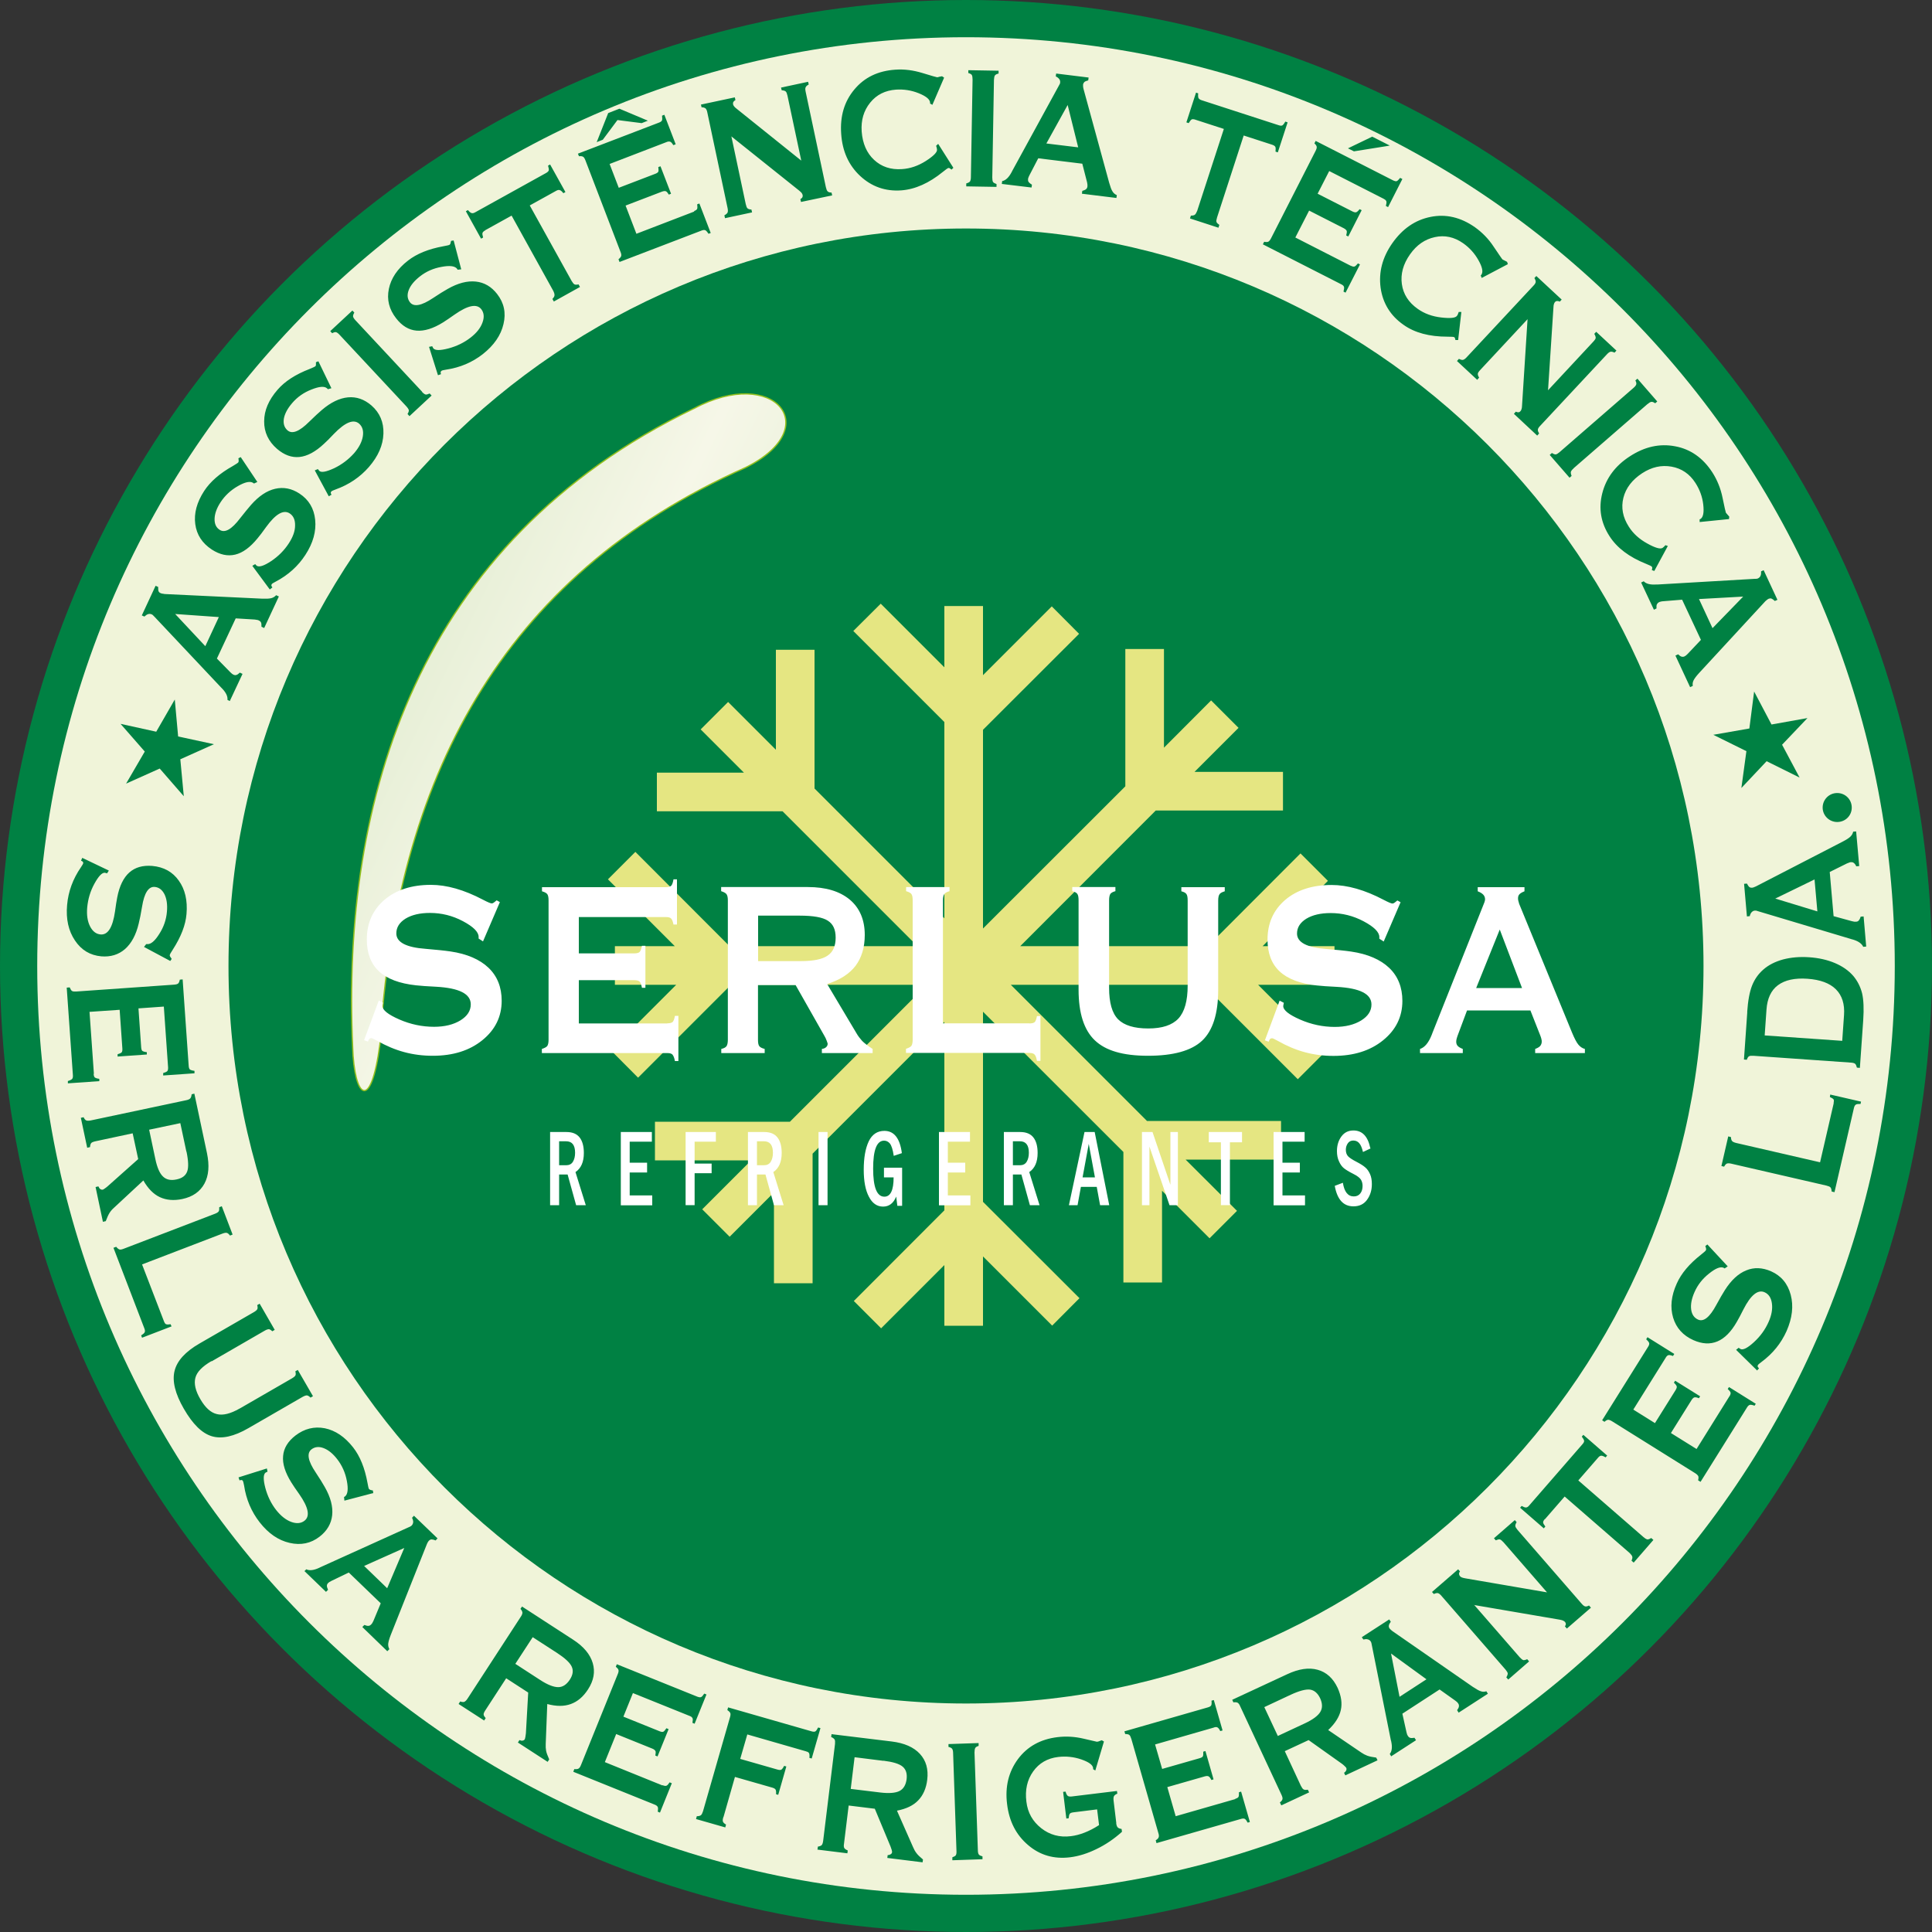
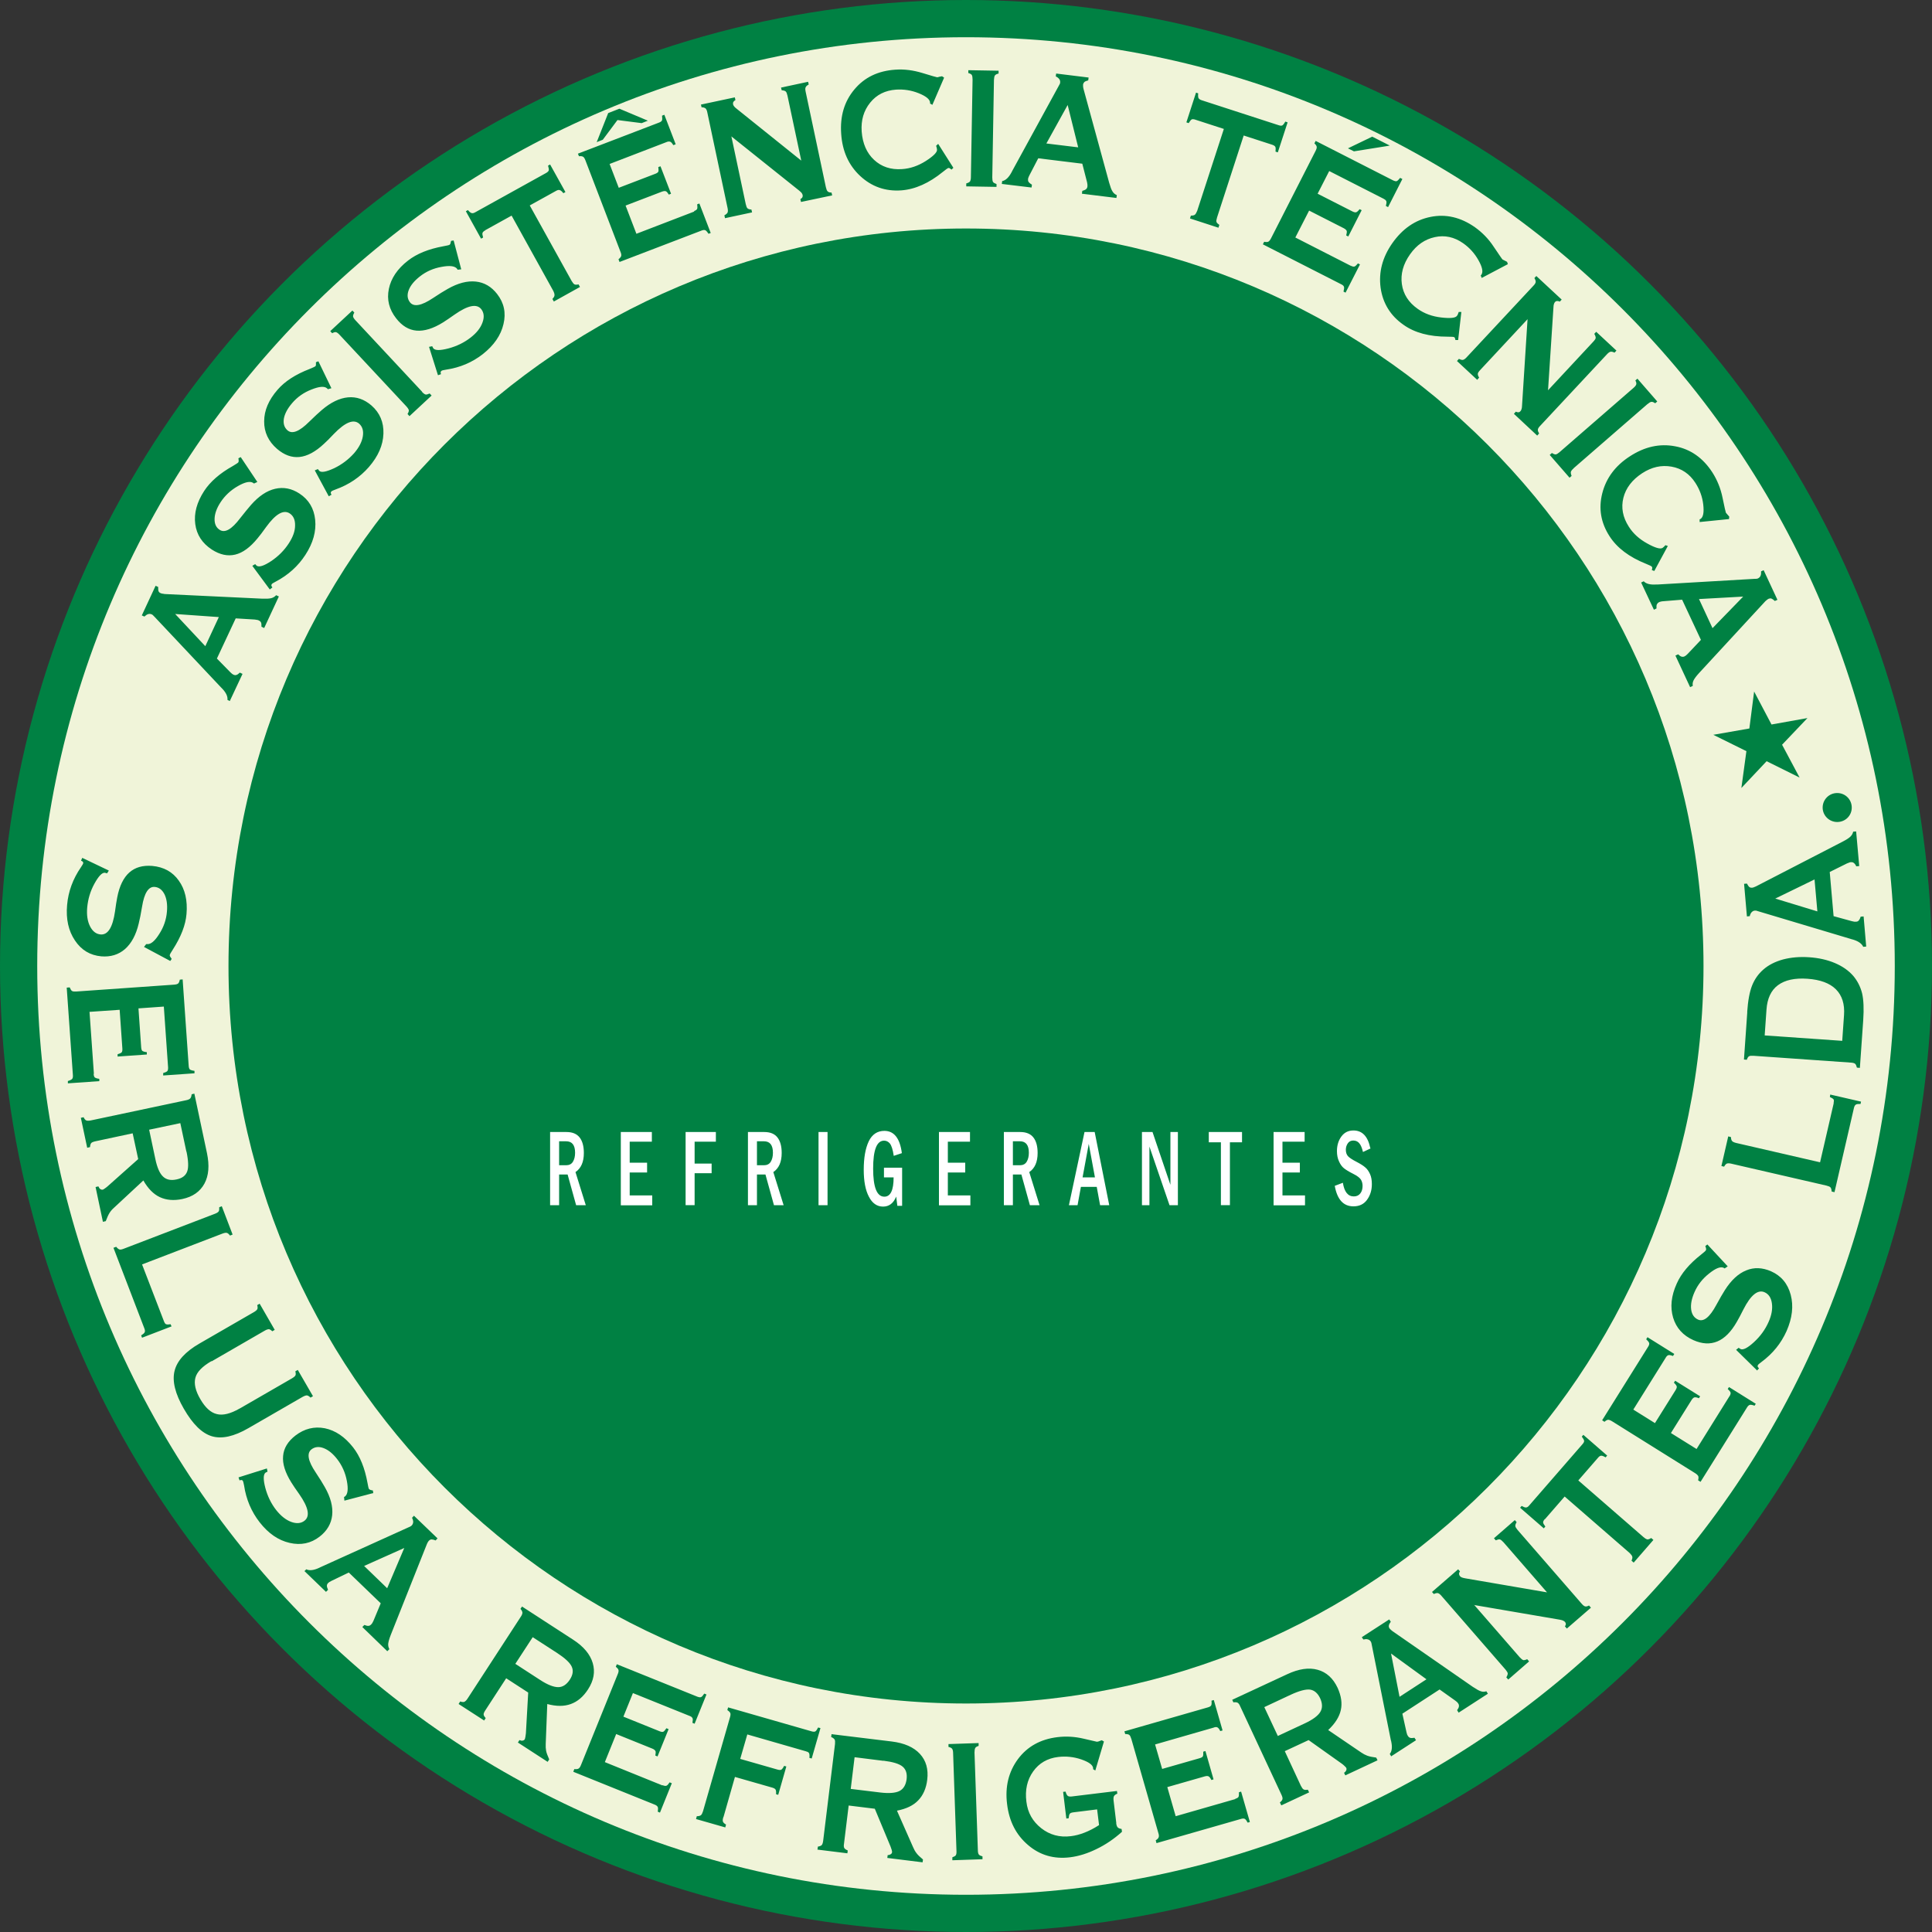
<svg xmlns="http://www.w3.org/2000/svg" id="Layer_1" data-name="Layer 1" viewBox="0 0 150 150">
  <rect x="0" y="0" width="150" height="150" fill="#333333" stroke="none" />
  <defs>
    <style>
      .cls-1 {
        fill: #f0f4d9;
      }

      .cls-1, .cls-2, .cls-3, .cls-4, .cls-5 {
        fill-rule: evenodd;
      }

      .cls-1, .cls-3, .cls-6, .cls-4, .cls-5 {
        stroke-width: 0px;
      }

      .cls-2 {
        fill: url(#GradientFill_1);
        stroke: #93c01f;
        stroke-miterlimit: 22.93;
        stroke-width: .1px;
      }

      .cls-3 {
        fill: #fff;
      }

      .cls-6, .cls-4 {
        fill: #008143;
      }

      .cls-5 {
        fill: #e5e682;
      }
    </style>
    <linearGradient id="GradientFill_1" data-name="GradientFill 1" x1="68.18" y1="69.63" x2="19.91" y2="46.08" gradientUnits="userSpaceOnUse">
      <stop offset="0" stop-color="#d7e7c4" />
      <stop offset=".51" stop-color="#f6f7e8" />
      <stop offset=".99" stop-color="#d7e7c4" />
      <stop offset="1" stop-color="#fff" />
    </linearGradient>
  </defs>
  <circle class="cls-6" cx="75" cy="75" r="75" />
  <path class="cls-1" d="m75,2.89c39.82,0,72.11,32.29,72.11,72.11s-32.29,72.11-72.11,72.11S2.89,114.82,2.89,75,35.18,2.89,75,2.89h0Zm0,14.85c-31.62,0-57.26,25.64-57.26,57.26s25.64,57.26,57.26,57.26,57.26-25.64,57.26-57.26-25.64-57.26-57.26-57.26Z" />
-   <path class="cls-2" d="m53.89,31.71c6.2-3.34,10.25,1.49,4,4.59-19.11,8.49-27.18,24.34-28.39,44.76-.71,5.38-2,4.16-2.12.24-.88-19.21,4.94-39.17,26.5-49.59Z" />
-   <polygon class="cls-5" points="87.22 99.57 90.22 99.57 90.22 92.45 93.91 96.14 96.04 94.01 92.05 90.03 99.46 90.03 99.46 87.03 89.05 87.03 78.48 76.46 93.43 76.46 100.76 83.79 102.88 81.67 97.68 76.46 103.61 76.46 103.61 73.46 98.03 73.46 103.1 68.39 100.97 66.26 93.78 73.46 79.21 73.46 89.73 62.93 99.61 62.93 99.61 59.93 92.74 59.93 96.16 56.51 94.03 54.38 90.37 58.05 90.37 50.39 87.37 50.39 87.37 61.05 76.32 72.09 76.32 56.66 83.78 49.21 81.66 47.08 76.32 52.42 76.32 47.05 73.32 47.05 73.32 51.81 68.38 46.87 66.25 48.99 73.32 56.06 73.32 71.3 63.24 61.22 63.24 50.45 60.24 50.45 60.24 58.21 56.53 54.5 54.4 56.63 57.76 59.99 51 59.99 51 62.99 60.76 62.99 71.23 73.46 56.64 73.46 49.33 66.14 47.2 68.27 52.39 73.46 47.74 73.46 47.74 76.46 52.5 76.46 47.42 81.54 49.54 83.67 56.75 76.46 71.96 76.46 61.33 87.09 50.85 87.09 50.85 90.09 58.32 90.09 54.52 93.89 56.65 96.02 60.09 92.58 60.09 99.63 63.09 99.63 63.09 89.57 73.32 79.34 73.32 93.97 66.29 101.01 68.41 103.13 73.32 98.22 73.32 102.93 76.32 102.93 76.32 97.55 81.69 102.92 83.81 100.79 76.32 93.31 76.32 78.55 87.22 89.44 87.22 99.57" />
-   <path class="cls-3" d="m28.27,80.75l1.14-3.07.33.17s-.01.04-.02.07c-.01.07-.02.14-.03.18,0,.32.44.67,1.31,1.05.87.38,1.77.57,2.7.57.83,0,1.51-.17,2.05-.5.53-.33.8-.74.8-1.24,0-.82-.9-1.27-2.69-1.37-.67-.03-1.18-.07-1.56-.11-1.29-.14-2.25-.5-2.88-1.09-.63-.59-.94-1.41-.94-2.47,0-1.27.46-2.29,1.36-3.07.91-.78,2.12-1.17,3.61-1.17,1.23,0,2.58.38,4.06,1.16.36.19.59.28.66.28.05,0,.1-.01.15-.05.05-.03.13-.1.24-.19l.25.14-1.31,3.05-.34-.22s0-.04,0-.05c0-.01,0-.04,0-.08,0-.38-.41-.79-1.22-1.22-.81-.43-1.66-.64-2.56-.64-.78,0-1.41.15-1.89.44-.48.3-.72.68-.72,1.15,0,.69.77,1.09,2.3,1.2.8.07,1.43.13,1.9.2,1.29.19,2.28.62,2.96,1.27.68.65,1.02,1.51,1.02,2.56,0,1.23-.5,2.25-1.5,3.06-1,.81-2.28,1.21-3.85,1.21s-2.93-.38-4.29-1.15c-.26-.14-.42-.22-.47-.22-.07,0-.13.02-.16.06-.04.03-.07.11-.11.21l-.32-.12h0Zm23.54-1.3c.21,0,.35-.04.42-.11.07-.08.13-.23.17-.47h.27v3.51h-.27c-.04-.24-.11-.4-.18-.49-.07-.09-.21-.13-.41-.13h-9.74v-.32c.21-.07.35-.14.42-.23.06-.09.1-.25.1-.47v-10.82c0-.24-.03-.4-.1-.5-.07-.09-.2-.16-.41-.22v-.32h9.62c.21,0,.34-.04.42-.12.07-.08.13-.25.17-.49h.27v3.51h-.27c-.05-.24-.11-.4-.19-.47-.08-.08-.21-.11-.4-.11h-6.76v2.82h4.3c.21,0,.35-.04.42-.11.07-.07.13-.23.18-.48h.27v3.26h-.27c-.04-.23-.1-.39-.17-.47-.08-.08-.22-.12-.43-.12h-4.3v3.36h6.88Zm4.19,2.31v-.32c.21-.05.34-.12.41-.22.06-.09.1-.26.1-.49v-10.82c0-.22-.03-.38-.1-.48-.06-.09-.2-.17-.42-.24v-.32h6.73c1.4,0,2.48.33,3.26.98.77.65,1.16,1.57,1.16,2.74,0,.96-.24,1.76-.71,2.39-.48.63-1.21,1.1-2.21,1.42l2.27,3.81c.13.23.29.43.45.61.17.17.44.38.81.62v.32h-3.94v-.32c.15-.02.26-.07.33-.14.08-.07.12-.16.12-.27,0-.02-.03-.1-.08-.24-.05-.14-.11-.26-.17-.36l-2.24-3.95h-2.92v4.25c0,.24.03.4.1.49.06.09.2.16.42.22v.32h-3.37Zm6.09-10.67h-3.23v3.53h3.31c.98,0,1.68-.14,2.09-.43.42-.28.62-.75.62-1.39s-.2-1.06-.61-1.32c-.4-.26-1.13-.39-2.18-.39h0Zm17.83,8.37c.21,0,.35-.04.42-.11.07-.07.12-.22.17-.46h.27s0,3.48,0,3.48h-.27c-.04-.24-.1-.4-.18-.49-.08-.09-.21-.13-.41-.13h-9.58v-.32c.21-.07.35-.14.42-.23.06-.09.1-.25.1-.47v-10.82c0-.24-.03-.4-.1-.5-.07-.09-.2-.16-.41-.22v-.32h3.37v.32c-.2.06-.34.13-.4.22-.07.09-.11.26-.11.5v9.54h6.72Zm6.19-2.77c0,1.16.23,1.97.7,2.45.47.47,1.25.71,2.34.71s1.86-.26,2.34-.77c.48-.52.72-1.37.72-2.56v-6.6c0-.25-.03-.42-.1-.51-.06-.09-.19-.16-.39-.21v-.32h3.37v.32c-.2.06-.34.13-.4.22-.07.09-.11.26-.11.5v6.93c0,1.85-.42,3.17-1.25,3.95-.83.78-2.24,1.17-4.2,1.17s-3.29-.4-4.13-1.2c-.84-.8-1.26-2.11-1.26-3.93v-6.93c0-.25-.03-.42-.1-.51-.06-.09-.19-.16-.39-.21v-.32h3.35v.32c-.19.05-.32.12-.39.21-.06.09-.1.26-.1.51v6.77h0Zm12.1,4.07l1.14-3.07.33.17s-.01.04-.02.07c-.01.07-.02.14-.03.18,0,.32.44.67,1.31,1.05.87.38,1.77.57,2.69.57.83,0,1.51-.17,2.05-.5.53-.33.8-.74.8-1.24,0-.82-.89-1.27-2.69-1.37-.67-.03-1.18-.07-1.56-.11-1.29-.14-2.25-.5-2.88-1.09-.63-.59-.94-1.41-.94-2.47,0-1.27.46-2.29,1.36-3.07.91-.78,2.12-1.17,3.61-1.17,1.23,0,2.58.38,4.06,1.16.36.19.59.28.66.28.05,0,.1-.01.15-.05.05-.03.13-.1.24-.19l.25.14-1.31,3.05-.34-.22s0-.04,0-.05c0-.01,0-.04,0-.08,0-.38-.41-.79-1.22-1.22-.81-.43-1.66-.64-2.56-.64-.78,0-1.41.15-1.89.44-.48.3-.72.68-.72,1.15,0,.69.77,1.09,2.3,1.2.8.07,1.43.13,1.9.2,1.29.19,2.28.62,2.96,1.27.68.65,1.02,1.51,1.02,2.56,0,1.23-.5,2.25-1.5,3.06-1,.81-2.28,1.21-3.85,1.21s-2.93-.38-4.29-1.15c-.26-.14-.42-.22-.47-.22-.07,0-.13.02-.16.06-.04.03-.07.11-.11.21l-.32-.12h0Zm12.04,1v-.32c.37-.12.67-.49.91-1.1.02-.06.04-.11.06-.16l3.98-10c.05-.11.07-.19.08-.23.01-.04.02-.09.02-.13,0-.14-.05-.27-.15-.37-.1-.1-.24-.18-.42-.25v-.32h3.63v.32c-.2.08-.33.16-.4.24-.07.08-.1.18-.1.3,0,.05,0,.12.02.19.02.07.04.16.07.25l4.11,10.01c.18.43.34.74.48.91s.31.29.51.34v.32h-3.86v-.32c.19-.07.32-.15.39-.23.07-.09.12-.2.12-.33,0-.06,0-.12-.02-.18-.01-.07-.04-.16-.08-.27l-.78-1.98h-4.92l-.74,1.98c-.04.11-.06.2-.08.27-.01.06-.02.12-.02.18,0,.13.04.25.12.33.07.08.21.16.39.23v.32h-3.33Zm6.19-9.59l-1.83,4.54h3.56l-1.73-4.54Z" />
  <path class="cls-3" d="m42.71,87.89h1.27c.46,0,.8.14,1.02.42.22.28.33.68.33,1.21,0,.7-.22,1.19-.65,1.48l.8,2.57h-.75l-.66-2.38h-.66v2.38h-.7v-5.68h0Zm.7.72v1.86h.54c.24,0,.42-.09.53-.27.11-.18.17-.41.17-.7,0-.59-.23-.89-.69-.89h-.54Zm4.78-.72h2.42v.75h-1.72v1.63h1.35v.76h-1.35v1.78h1.75v.77h-2.44v-5.68h0Zm5.05,0h2.34v.75h-1.65v1.7h1.32v.75h-1.32v2.48h-.7v-5.68h0Zm4.83,0h1.27c.46,0,.8.14,1.02.42.22.28.33.68.33,1.21,0,.7-.22,1.19-.65,1.48l.8,2.57h-.75l-.66-2.38h-.66v2.38h-.7v-5.68h0Zm.7.72v1.86h.54c.24,0,.42-.09.53-.27.11-.18.17-.41.17-.7,0-.59-.23-.89-.69-.89h-.54Zm4.78-.72h.7v5.68h-.7v-5.68h0Zm5.08,2.77h1.41v2.96h-.37l-.09-.72c-.21.52-.55.78-1.02.78s-.84-.26-1.1-.77c-.27-.51-.4-1.21-.4-2.09,0-.93.13-1.66.39-2.21.26-.54.67-.81,1.21-.81.76,0,1.21.58,1.36,1.73l-.63.21c-.07-.49-.18-.81-.3-.96-.13-.15-.28-.22-.45-.22-.57,0-.85.72-.85,2.17s.29,2.18.87,2.18c.48,0,.72-.5.72-1.5h-.75v-.75h0Zm4.26-2.77h2.42v.75h-1.72v1.63h1.35v.76h-1.35v1.78h1.75v.77h-2.44v-5.68h0Zm5.05,0h1.27c.46,0,.8.14,1.02.42.22.28.33.68.33,1.21,0,.7-.22,1.19-.65,1.48l.8,2.57h-.75l-.66-2.38h-.66v2.38h-.7v-5.68h0Zm.7.72v1.86h.54c.24,0,.42-.09.53-.27.11-.18.17-.41.17-.7,0-.59-.23-.89-.69-.89h-.54Zm5.56-.72h.79l1.13,5.68h-.71l-.26-1.42h-1.23l-.26,1.42h-.67l1.21-5.68h0Zm.81,3.52l-.48-2.6-.48,2.6h.96Zm3.65-3.52h.82l1.39,4.1v-4.1h.58v5.68h-.65l-1.56-4.55v4.55h-.58v-5.68h0Zm5.2,0h2.57v.8h-.94v4.88h-.7v-4.88h-.94v-.8h0Zm5.01,0h2.42v.75h-1.72v1.63h1.35v.76h-1.35v1.78h1.75v.77h-2.44v-5.68h0Zm7.55,1.27l-.6.28c-.07-.3-.16-.53-.28-.67-.11-.14-.27-.22-.47-.22-.18,0-.33.07-.43.22-.1.15-.15.31-.15.5,0,.21.06.38.17.5.11.12.34.27.67.44.29.15.51.29.66.42.16.13.28.31.38.53.1.22.14.48.14.78,0,.48-.13.88-.38,1.22-.25.34-.6.5-1.05.5-.78,0-1.26-.53-1.45-1.59l.63-.24c.11.7.39,1.06.85,1.06.22,0,.39-.08.51-.24.12-.16.17-.35.17-.58,0-.17-.04-.33-.12-.47-.08-.14-.28-.3-.6-.46-.34-.17-.58-.32-.73-.44-.15-.12-.28-.3-.38-.53-.11-.23-.16-.5-.16-.8,0-.45.12-.83.35-1.14.23-.31.54-.46.93-.46.69,0,1.12.46,1.31,1.37Z" />
  <path class="cls-4" d="m6.38,66.6l2.07.99-.14.22s-.03-.01-.05-.02c-.05-.01-.09-.02-.12-.03-.22-.02-.49.27-.81.85-.32.58-.5,1.2-.56,1.85-.05.58.02,1.06.22,1.46.2.39.47.6.82.63.57.05.94-.55,1.12-1.79.06-.46.12-.82.17-1.08.17-.89.49-1.54.94-1.94.45-.4,1.04-.57,1.78-.51.89.08,1.58.46,2.06,1.14.49.68.69,1.55.6,2.59-.07.86-.43,1.78-1.06,2.76-.16.24-.24.39-.24.44,0,.03,0,.07.03.11.02.04.06.1.12.18l-.11.16-2.04-1.09.17-.22s.03,0,.04,0c0,0,.03,0,.05,0,.27.02.58-.24.92-.78.35-.54.55-1.12.6-1.74.05-.55-.02-1-.19-1.35-.18-.35-.43-.54-.76-.57-.48-.04-.81.47-.98,1.53-.09.55-.18.99-.26,1.31-.21.89-.57,1.55-1.07,1.99-.5.43-1.11.62-1.84.56-.86-.08-1.54-.48-2.04-1.23-.5-.74-.71-1.66-.61-2.76.09-1.04.45-2.02,1.07-2.92.12-.17.17-.28.18-.31,0-.05,0-.09-.03-.12-.02-.03-.07-.06-.14-.09l.1-.22h0Zm.89,16.77c.01.15.04.25.1.29.06.04.17.08.34.1v.18s-2.44.17-2.44.17v-.18c.15-.04.26-.1.32-.15.06-.06.08-.16.07-.3l-.48-6.8.23-.02c.06.14.12.24.18.28.07.04.18.05.34.04l7.56-.53c.17-.01.28-.04.34-.09.06-.05.1-.15.13-.3l.22-.02.47,6.72c.01.15.05.24.1.28.06.04.18.08.35.1v.19s-2.43.17-2.43.17v-.19c.15-.04.25-.09.31-.14.05-.05.07-.14.07-.24v-.06s-.33-4.72-.33-4.72l-1.97.14.21,3.01c.01.15.04.25.09.29.05.04.17.08.35.1v.18s-2.27.16-2.27.16v-.18c.15-.04.25-.09.31-.14.05-.06.07-.16.06-.3l-.21-3.01-2.34.16.34,4.81h0Zm-1,3.42l.22-.05c.06.13.13.22.21.25.07.03.19.03.35,0l7.41-1.57c.15-.03.26-.08.31-.14.06-.06.09-.16.11-.32l.21-.05.98,4.62c.2.96.14,1.74-.2,2.37-.34.62-.91,1.02-1.71,1.19-.66.14-1.24.09-1.74-.14-.5-.23-.93-.67-1.29-1.3l-2.27,2.11c-.14.12-.26.26-.35.4-.09.14-.19.36-.3.65l-.22.05-.57-2.7.22-.05c.04.1.09.17.15.21.06.04.13.06.2.04.01,0,.07-.03.15-.09.08-.06.16-.11.22-.17l2.37-2.11-.43-2-2.9.62c-.17.04-.27.08-.32.14-.05.06-.08.16-.09.31l-.22.05-.49-2.31h0Zm8.2,2.62l-.47-2.21-2.42.51.48,2.27c.14.67.34,1.13.6,1.37.25.24.6.32,1.05.22.43-.09.7-.29.82-.61.12-.31.1-.83-.05-1.55h0Zm-1.75,13.15l-1.69-4.39,6.23-2.39c.16-.06.27-.08.35-.06.08.02.16.09.25.21l.2-.08-.84-2.2-.2.08c.01.15,0,.26-.04.32-.05.07-.14.13-.3.19l-7.07,2.71c-.15.06-.26.08-.33.06-.07-.02-.16-.09-.26-.21l-.21.08,2.4,6.26c.05.13.06.23.02.3-.03.07-.13.15-.27.24l.07.18,2.29-.88-.08-.17c-.17.03-.28.03-.35,0-.06-.02-.12-.11-.17-.25h0Zm3.69,3.12c-.7.41-1.12.83-1.24,1.29-.12.45,0,1.01.39,1.67.38.65.8,1.04,1.28,1.15.47.12,1.06-.03,1.76-.43l.06-.03,4-2.31c.15-.09.24-.16.28-.24.03-.07.03-.17-.01-.31l.19-.11,1.18,2.04-.19.11c-.1-.1-.2-.16-.27-.17-.08-.01-.19.03-.34.11l-4.21,2.43c-1.12.65-2.07.86-2.84.63-.77-.23-1.49-.94-2.18-2.14-.67-1.16-.91-2.14-.72-2.92.19-.79.83-1.5,1.94-2.14l4.21-2.43c.15-.09.24-.16.28-.24.03-.07.03-.17-.01-.31l.19-.11,1.17,2.03-.19.11c-.1-.1-.19-.15-.26-.16-.08,0-.19.03-.34.12l-4.1,2.37h0Zm2.11,9.03l.08.23c.07-.03.12-.04.16-.03.04,0,.07.03.1.07.02.03.05.15.09.35.16,1.08.57,2.04,1.21,2.86.68.87,1.45,1.4,2.33,1.6.87.2,1.65.04,2.33-.49.58-.45.9-1.01.97-1.66.07-.66-.12-1.39-.57-2.18-.16-.29-.4-.67-.71-1.14-.6-.89-.71-1.49-.33-1.79.26-.2.57-.24.94-.1.37.14.72.42,1.06.86.38.49.63,1.05.75,1.69.12.63.07,1.03-.14,1.2-.02.02-.04.03-.05.03,0,0-.02.01-.03.02l.03.28,2.24-.59-.03-.2c-.1-.02-.17-.03-.21-.05-.04-.02-.07-.04-.09-.06-.03-.04-.07-.2-.12-.49-.21-1.15-.58-2.06-1.11-2.74-.65-.83-1.38-1.32-2.2-1.49-.82-.16-1.59.03-2.29.57-.58.45-.9.98-.95,1.58-.06.6.16,1.29.64,2.06.14.22.34.53.61.9.72,1.03.86,1.72.41,2.07-.27.21-.62.24-1.03.09-.41-.15-.8-.46-1.16-.91-.4-.51-.68-1.09-.85-1.73-.17-.65-.16-1.04.01-1.18.03-.02.07-.04.11-.06.02-.01.04-.02.05-.02l-.05-.25-2.19.69h0Zm5.1,7.29l.16-.16c.24.12.58.08.99-.11.04-.02.07-.04.1-.05l6.87-3.11c.08-.03.13-.06.16-.08.03-.02.05-.03.07-.06.07-.07.1-.16.11-.26,0-.1-.03-.21-.09-.33l.15-.16,1.83,1.76-.15.16c-.14-.06-.25-.08-.32-.08-.07,0-.14.04-.2.1-.03.03-.05.06-.08.11-.03.04-.05.1-.08.16l-2.8,7.04c-.12.3-.18.53-.2.69-.01.16.02.29.09.42l-.16.16-1.94-1.88.16-.16c.13.05.23.08.31.07.08,0,.15-.04.22-.11.03-.03.05-.06.08-.1.02-.04.05-.1.09-.17l.57-1.37-2.48-2.39-1.33.64c-.07.04-.13.07-.17.09-.04.03-.07.05-.1.08-.07.07-.1.14-.1.22,0,.08.03.18.09.31l-.16.16-1.68-1.62h0Zm7.78-1.82l-3.13,1.4,1.79,1.73,1.33-3.13h0Zm4.21,12.11l.12-.19c.14.05.25.06.32.03.07-.03.16-.11.25-.25l4.13-6.35c.09-.13.13-.24.13-.32,0-.08-.05-.18-.15-.3l.12-.18,3.96,2.57c.82.53,1.33,1.14,1.53,1.82.2.68.08,1.36-.37,2.05-.37.57-.81.94-1.33,1.13-.52.19-1.13.19-1.83,0l-.12,3.1c-.01.19,0,.36.03.53.03.17.12.39.24.67l-.12.19-2.31-1.5.12-.19c.1.04.18.06.25.04.07-.01.13-.05.17-.11,0-.01.02-.07.04-.17.02-.1.03-.19.04-.28l.18-3.17-1.71-1.11-1.62,2.49c-.09.14-.14.25-.13.32,0,.08.06.17.16.28l-.12.19-1.98-1.28h0Zm7.65-3.95l-1.9-1.23-1.35,2.07,1.94,1.26c.57.37,1.04.55,1.39.55.35,0,.65-.2.9-.58.24-.37.29-.7.15-1.01-.14-.31-.52-.66-1.13-1.06h0Zm8.17,10.28l-4.47-1.81.88-2.18,2.8,1.13c.13.05.21.12.25.19.03.07.02.19-.01.35l.17.07.86-2.12-.17-.07c-.1.15-.18.24-.24.27-.06.03-.16.02-.3-.04l-2.8-1.13.74-1.83,4.39,1.77.05.02c.1.04.16.1.19.17.03.07.02.19-.01.35l.17.07.92-2.27-.17-.07c-.1.15-.18.24-.24.27-.07.03-.17.02-.3-.03l-6.25-2.52-.08.2c.12.09.19.17.21.25.02.08,0,.19-.07.35l-2.84,7.02c-.06.15-.12.24-.19.28-.06.04-.17.06-.33.04l-.08.21,6.32,2.55c.13.05.21.12.24.19.03.07.02.2,0,.36l.17.07.92-2.28-.17-.07c-.09.14-.17.23-.24.26-.07.03-.17.02-.31-.04h0Zm4.73,2.46c-.05.16-.06.28-.03.35.02.07.1.15.24.23l-.06.22-2.27-.65.06-.22c.15,0,.26-.03.32-.08.06-.05.11-.15.16-.3l2.09-7.28c.05-.16.06-.28.03-.35-.03-.07-.11-.15-.23-.23l.06-.21,6.48,1.86c.14.04.24.04.3,0,.06-.04.13-.14.21-.3l.18.05-.68,2.36-.18-.05c.02-.16.01-.28-.02-.35-.03-.07-.1-.12-.2-.14l-.05-.02-4.55-1.31-.55,1.9,2.9.83c.14.04.25.04.3,0,.06-.04.13-.13.21-.29l.17.05-.63,2.2-.17-.05c.02-.16,0-.28-.03-.35-.04-.07-.12-.12-.26-.16l-2.9-.83-.89,3.12h0Zm7.29,2.52l2.34.29.03-.22c-.14-.06-.23-.12-.27-.19-.04-.07-.05-.18-.02-.35l.36-2.95,2.03.25,1.22,2.93c.03.08.06.17.09.26.02.1.04.16.03.17,0,.07-.04.13-.1.17-.06.04-.14.07-.24.07l-.03.22,2.74.34.03-.22c-.24-.2-.41-.36-.51-.5-.1-.13-.19-.29-.26-.46l-1.25-2.83c.72-.14,1.27-.4,1.65-.8.38-.39.62-.93.7-1.6.1-.82-.09-1.49-.57-2.01-.48-.52-1.21-.84-2.18-.96l-4.68-.57-.03.22c.14.06.23.13.27.2.04.07.04.18.03.34l-.92,7.52c-.02.16-.06.27-.11.33-.06.06-.16.1-.3.12l-.03.22h0Zm5.14-6.9c.73.09,1.23.24,1.49.46.26.22.36.54.31.97-.06.45-.24.76-.55.92-.31.16-.81.2-1.49.12l-2.3-.28.3-2.46,2.24.28h0Zm7.33,6.94c0,.17.03.29.08.35.05.06.14.1.28.14v.22s-2.34.08-2.34.08v-.23c.14-.05.23-.1.27-.16.04-.07.06-.18.05-.34l-.26-7.57c0-.17-.03-.29-.08-.36-.05-.06-.14-.11-.28-.14v-.22s2.34-.08,2.34-.08v.22c-.13.04-.22.09-.26.16-.04.07-.06.19-.06.36l.26,7.57h0Zm10.74-2.1c.02.17.06.28.12.34.06.06.16.1.3.12l.03.22c-.61.55-1.27,1-1.98,1.34-.71.35-1.4.56-2.06.64-1.24.15-2.33-.16-3.25-.95-.93-.79-1.47-1.84-1.63-3.18-.17-1.35.12-2.51.84-3.49.73-.98,1.75-1.55,3.08-1.71.67-.08,1.34-.04,2.02.12.68.16,1.03.24,1.04.24.05,0,.15-.03.29-.09.03,0,.06-.02.08-.03l.17.1-.67,2.25-.17-.1s0-.02,0-.04c0-.01,0-.03,0-.05-.03-.25-.34-.47-.92-.67-.58-.2-1.18-.26-1.79-.19-.84.1-1.49.48-1.95,1.13-.46.65-.64,1.43-.52,2.35.1.85.49,1.53,1.15,2.05s1.43.73,2.3.62c.34-.04.69-.13,1.05-.27.36-.14.74-.33,1.14-.59l-.15-1.22-1.85.23c-.14.02-.23.05-.27.11-.05.06-.07.17-.09.35l-.18.02-.25-2.07.19-.02c.05.17.1.28.17.33.06.05.16.06.29.05l3.53-.43.03.21c-.13.05-.21.11-.26.19-.04.07-.05.2-.03.36l.21,1.74h0Zm9.24-1.88c.14-.04.23-.09.26-.16.03-.07.04-.18.03-.35l.17-.05.68,2.36-.17.05c-.08-.15-.15-.25-.22-.29-.07-.04-.17-.04-.3,0l-6.56,1.88-.06-.22c.13-.08.21-.16.23-.24.03-.08.02-.19-.03-.34l-2.09-7.28c-.05-.16-.1-.27-.16-.32-.06-.05-.17-.07-.32-.07l-.06-.21,6.48-1.86c.14-.04.22-.09.26-.16.03-.07.04-.19.02-.36l.18-.05.68,2.36-.18.05c-.07-.15-.14-.24-.21-.28-.06-.04-.15-.04-.25-.01l-.05.02-4.55,1.31.55,1.9,2.9-.83c.14-.04.23-.09.26-.15.03-.06.04-.18.03-.36l.17-.05.63,2.2-.17.05c-.07-.15-.14-.24-.21-.28-.07-.04-.17-.04-.31,0l-2.9.83.65,2.26,4.63-1.33h0Zm3.6.5l2.14-1-.1-.21c-.15.03-.26.02-.33-.02-.07-.04-.13-.13-.21-.28l-1.25-2.69,1.85-.86,2.59,1.84c.07.05.14.11.21.18.07.07.11.11.12.13.03.07.03.13,0,.2-.03.07-.08.13-.17.19l.1.2,2.5-1.17-.1-.21c-.31-.04-.54-.09-.7-.15-.16-.06-.31-.14-.47-.25l-2.56-1.74c.53-.5.86-1.01.98-1.55.12-.54.03-1.11-.25-1.73-.35-.74-.86-1.21-1.55-1.4-.68-.19-1.47-.07-2.35.34l-4.28,1.99.09.2c.15-.02.26-.01.33.03.07.04.14.13.2.28l3.2,6.86c.07.15.1.26.08.34-.01.08-.08.17-.2.26l.1.21h0Zm.71-8.58c.67-.31,1.17-.44,1.5-.4.33.05.59.27.78.66.19.41.2.77.02,1.07-.18.3-.58.6-1.2.89l-2.1.98-1.05-2.24,2.05-.96h0Zm7.81,4.79l-.12-.19c.17-.21.21-.54.11-.99-.01-.04-.02-.08-.03-.11l-1.48-7.39c-.01-.08-.03-.14-.04-.17-.01-.03-.02-.06-.04-.08-.05-.08-.13-.14-.23-.16-.1-.03-.21-.02-.34.01l-.12-.18,2.13-1.38.12.18c-.09.12-.14.22-.15.3-.01.07,0,.14.05.21.02.03.05.07.09.1.04.03.08.08.14.12l6.23,4.32c.27.18.48.3.63.35.15.05.29.05.43,0l.12.19-2.27,1.47-.12-.19c.08-.11.13-.21.14-.29.01-.08,0-.16-.06-.24-.02-.03-.05-.06-.08-.1-.03-.03-.08-.07-.15-.12l-1.21-.86-2.89,1.88.32,1.44c.02.08.04.14.05.18.02.04.04.08.06.11.05.08.12.13.19.15.08.02.18.01.32-.01l.12.19-1.96,1.27h0Zm-.02-7.99l.66,3.36,2.09-1.36-2.75-2h0Zm6.43-3.77l6.66,1.14c.11.02.19.04.26.07.07.03.12.07.16.11.04.05.06.1.06.16,0,.06-.03.12-.07.18l.15.17,1.87-1.62-.15-.17c-.13.07-.23.09-.3.07-.08-.02-.17-.09-.28-.22l-4.97-5.72c-.1-.12-.16-.22-.17-.29-.01-.08.02-.18.1-.31l-.14-.16-1.62,1.41.14.16c.14-.06.25-.09.32-.07.07.02.16.09.28.22l3.38,3.89-6.35-1.09c-.11-.02-.2-.04-.27-.07-.06-.03-.11-.06-.15-.11-.04-.06-.06-.11-.06-.18,0-.06.03-.12.07-.18l-.14-.16-2.03,1.76.14.16c.13-.06.24-.09.32-.07.08.02.17.09.28.22l4.97,5.72c.1.12.16.22.17.29,0,.08-.03.18-.11.31l.15.17,1.62-1.41-.15-.17c-.13.06-.23.08-.3.07-.07-.02-.16-.09-.28-.22l-3.54-4.07h0Zm5.51-6.67c-.1.11-.14.2-.13.27,0,.07.07.17.17.31l-.12.14-1.84-1.6.12-.14c.15.08.26.13.34.12.08,0,.17-.06.25-.16l4.13-4.75c.1-.11.14-.2.13-.27-.01-.07-.07-.18-.18-.32l.12-.14,1.85,1.61-.12.14c-.15-.09-.26-.13-.34-.13-.08,0-.17.06-.25.16l-1.53,1.76,5.06,4.4c.13.11.23.17.31.18.07,0,.17-.03.29-.11l.17.15-1.53,1.76-.17-.15c.06-.13.08-.24.06-.31-.02-.08-.09-.17-.2-.28l-5.05-4.39-1.53,1.76h0Zm14.33-9.53l-2.55,4.09-1.99-1.24,1.6-2.56c.08-.12.15-.19.23-.21.08-.01.19,0,.34.07l.1-.15-1.94-1.21-.1.15c.13.12.2.22.22.29.02.06-.01.16-.09.29l-1.6,2.56-1.68-1.05,2.51-4.02.03-.05c.06-.09.12-.14.2-.16.08-.01.19.01.34.07l.1-.16-2.08-1.3-.1.16c.13.12.2.21.23.29.02.07,0,.17-.08.29l-3.57,5.71.18.12c.11-.1.2-.15.28-.16.08,0,.19.04.33.13l6.42,4.01c.13.08.21.16.25.23.03.07.03.18-.01.33l.19.12,3.61-5.78c.07-.12.15-.18.23-.2.08-.01.2.01.35.07l.1-.15-2.08-1.3-.1.15c.13.12.2.21.22.28.02.07-.01.17-.09.3h0Zm2.16-2l-1.64-1.61.2-.16s.02.02.04.03c.04.03.08.05.11.07.2.09.55-.09,1.04-.54.49-.45.87-.97,1.13-1.56.24-.53.32-1.01.26-1.45-.06-.43-.25-.72-.57-.86-.52-.23-1.07.21-1.64,1.33-.21.42-.38.74-.51.96-.45.79-.96,1.3-1.52,1.53-.56.23-1.17.2-1.85-.1-.81-.36-1.34-.95-1.58-1.75-.24-.81-.15-1.69.28-2.64.35-.79.98-1.54,1.9-2.26.23-.18.35-.29.37-.34.01-.03.02-.07.01-.11,0-.04-.03-.11-.06-.21l.16-.12,1.58,1.7-.24.16s-.03-.01-.03-.02c0,0-.02-.01-.05-.03-.25-.11-.62.04-1.12.44-.51.4-.89.88-1.14,1.45-.22.5-.31.95-.26,1.34.05.39.23.65.53.79.44.2.91-.18,1.42-1.13.27-.49.49-.88.67-1.16.49-.77,1.04-1.28,1.66-1.53.61-.25,1.25-.22,1.92.07.79.35,1.3.96,1.53,1.83.23.87.12,1.8-.32,2.81-.43.96-1.08,1.76-1.96,2.41-.17.12-.25.2-.27.24-.02.05-.03.09-.01.12.01.03.05.08.1.13l-.17.18h0Zm5.93-20.75c.03-.15.03-.25,0-.3-.04-.06-.14-.12-.29-.19l.03-.19,2.39.55-.04.18c-.17,0-.29,0-.36.05-.07.04-.12.13-.15.26l-1.51,6.54-.22-.05c-.01-.15-.04-.26-.09-.32-.05-.06-.16-.1-.31-.14l-7.38-1.7c-.16-.04-.28-.04-.36-.01-.07.03-.14.11-.21.24l-.21-.05.53-2.3.21.05c0,.14.04.25.09.31.05.06.16.11.32.15l6.51,1.5,1.06-4.59h0Zm-5.35-5.27l6.02.42.14-2c.06-.85-.15-1.52-.63-2-.48-.48-1.22-.75-2.21-.82-.99-.07-1.75.1-2.29.5-.54.4-.83,1.04-.89,1.89l-.14,2h0Zm-1.36-1.8c.06-.9.19-1.59.38-2.07.19-.48.48-.9.87-1.24.41-.36.92-.62,1.54-.79.62-.16,1.29-.22,2.02-.17.74.05,1.41.2,2,.45.59.25,1.06.58,1.42.99.33.39.56.84.69,1.35.12.51.15,1.21.09,2.1l-.26,3.7-.23-.02c-.04-.15-.08-.25-.14-.3-.06-.05-.17-.08-.33-.09l-7.56-.53c-.17-.01-.28,0-.35.04-.07.04-.12.13-.17.27l-.22-.02.26-3.7h0Zm9.24-5.1l-.23.02c-.11-.25-.38-.44-.82-.57-.04,0-.08-.02-.11-.03l-7.22-2.16c-.08-.03-.14-.04-.17-.05-.03,0-.06,0-.09,0-.1,0-.18.05-.25.12-.07.07-.12.18-.15.31l-.22.02-.22-2.53.22-.02c.07.13.13.22.19.27.06.04.13.06.21.05.04,0,.08-.01.13-.03.05-.02.11-.04.17-.07l6.74-3.48c.29-.15.49-.28.6-.39.11-.11.18-.24.21-.38l.23-.02.24,2.69-.23.02c-.06-.13-.12-.21-.19-.26-.06-.05-.14-.07-.24-.06-.04,0-.08.01-.12.03-.04.01-.1.04-.18.07l-1.33.66.3,3.43,1.42.39c.08.02.14.03.19.04.05,0,.09,0,.13,0,.1,0,.17-.04.22-.1.05-.06.1-.15.14-.29l.23-.02.2,2.32h0Zm-7.07-3.73l3.28,1-.22-2.48-3.06,1.49Z" />
  <path class="cls-4" d="m17.86,54.44l-.2-.1c.03-.27-.11-.57-.43-.9-.03-.03-.06-.06-.08-.08l-5.17-5.49c-.06-.06-.1-.1-.12-.12-.03-.02-.05-.04-.08-.05-.09-.04-.18-.05-.28-.02-.1.03-.19.1-.29.19l-.2-.09,1.07-2.3.2.09c0,.15,0,.26.03.33.03.07.08.12.16.15.04.02.08.03.13.04.05,0,.11.02.18.03l7.57.36c.33.01.57,0,.72-.04.15-.04.27-.12.37-.23l.21.1-1.14,2.45-.21-.1c0-.14,0-.25-.03-.32-.03-.07-.09-.13-.18-.17-.03-.02-.07-.03-.12-.04-.04,0-.11-.02-.19-.03l-1.48-.09-1.46,3.12,1.03,1.05c.06.06.11.1.14.13.04.03.07.05.11.07.09.04.17.05.24.02.07-.02.16-.08.26-.18l.21.1-.99,2.11h0Zm-4.26-6.77l2.34,2.5,1.05-2.26-3.39-.24h0Zm7.35-1.91l.2-.15c-.05-.06-.07-.11-.08-.14,0-.04,0-.07.03-.12.02-.03.12-.1.3-.19.97-.51,1.74-1.2,2.31-2.08.6-.92.85-1.83.76-2.72-.09-.89-.5-1.57-1.22-2.04-.61-.4-1.24-.52-1.89-.37-.65.15-1.27.57-1.87,1.25-.22.25-.5.6-.85,1.04-.65.86-1.18,1.16-1.58.9-.28-.18-.41-.46-.4-.86.01-.39.16-.82.46-1.28.34-.52.79-.94,1.35-1.26.56-.32.95-.4,1.18-.25.02.02.04.03.04.03,0,0,.02.01.03.02l.26-.12-1.29-1.93-.18.09c.02.1.02.17.02.21,0,.04-.01.08-.03.11-.03.04-.17.13-.42.28-1.02.57-1.76,1.22-2.23,1.94-.57.88-.8,1.73-.69,2.57.11.83.54,1.49,1.29,1.98.62.4,1.22.53,1.81.39.59-.14,1.17-.57,1.74-1.27.17-.2.39-.49.66-.87.74-1.02,1.35-1.37,1.83-1.06.29.19.43.5.42.94,0,.44-.17.9-.49,1.39-.35.54-.81,1-1.36,1.37-.56.37-.93.49-1.12.37-.03-.02-.06-.05-.09-.09-.02-.02-.03-.03-.04-.04l-.22.13,1.36,1.84h0Zm4.58-7.22l-1.09-2.02.24-.1s.02.03.03.04c.03.04.06.07.08.1.17.15.55.07,1.16-.21.6-.29,1.11-.68,1.54-1.16.38-.44.61-.88.68-1.31.07-.43-.03-.76-.29-.99-.43-.37-1.08-.11-1.96.8-.32.34-.58.6-.77.77-.66.62-1.3.96-1.9,1.02-.6.06-1.18-.15-1.74-.63-.67-.58-1.01-1.3-1-2.14,0-.84.35-1.66,1.04-2.45.56-.65,1.39-1.19,2.48-1.61.27-.11.42-.18.46-.22.02-.02.04-.06.04-.1,0-.04,0-.12,0-.21l.19-.07,1.01,2.09-.27.08s-.02-.02-.03-.03-.02-.02-.04-.04c-.2-.18-.6-.15-1.2.09-.6.23-1.11.59-1.51,1.06-.36.42-.57.82-.64,1.2-.06.39.03.69.28.91.36.32.93.09,1.69-.67.4-.39.73-.7.98-.91.69-.59,1.37-.92,2.03-.98.66-.06,1.26.15,1.82.63.65.57.96,1.3.93,2.19-.03.9-.41,1.76-1.13,2.59-.69.79-1.55,1.37-2.58,1.74-.19.07-.3.12-.33.15-.03.04-.05.07-.05.11,0,.04.02.09.06.15l-.21.12h0Zm7.24-8.13l-5.17-5.54c-.12-.13-.18-.23-.19-.31,0-.08.03-.18.1-.29l-.15-.16-1.72,1.6.15.16c.13-.07.23-.1.3-.08.08.02.17.09.29.22l5.17,5.54c.11.12.17.22.19.29.01.08-.02.18-.1.3l.15.17,1.72-1.6-.15-.16c-.13.06-.24.09-.31.08-.07-.01-.17-.08-.29-.21h0Zm1.23-1.29l-.69-2.19.25-.05s.01.03.02.05c.02.04.04.08.06.11.14.18.53.18,1.18.01.64-.17,1.22-.45,1.73-.85.46-.36.76-.74.91-1.16.15-.41.12-.75-.09-1.03-.35-.45-1.04-.31-2.07.41-.38.27-.68.47-.9.61-.77.48-1.46.69-2.06.64-.6-.05-1.13-.37-1.58-.95-.55-.7-.74-1.46-.57-2.29.17-.82.66-1.56,1.49-2.2.68-.53,1.59-.9,2.74-1.11.29-.05.45-.09.49-.12.02-.02.05-.05.06-.09.01-.04.03-.11.05-.21l.2-.03.59,2.24-.28.03s-.02-.02-.02-.03c0,0-.01-.02-.03-.05-.17-.21-.57-.26-1.2-.14-.63.11-1.2.36-1.69.75-.43.34-.72.69-.86,1.06-.14.37-.1.68.1.94.3.38.89.27,1.79-.33.47-.31.85-.55,1.14-.71.79-.45,1.52-.64,2.18-.57.66.07,1.21.39,1.66.97.53.68.7,1.46.49,2.33-.2.87-.74,1.65-1.6,2.33-.83.65-1.78,1.05-2.86,1.21-.2.03-.32.06-.35.09-.04.03-.06.06-.07.1,0,.04,0,.09.03.16l-.23.08h0Zm3.68-11.25l2.04-1.13,3.24,5.85c.07.15.1.26.09.34,0,.08-.06.17-.16.28l.11.2,2.03-1.13-.11-.2c-.14.03-.25.03-.31,0-.07-.03-.14-.12-.23-.27l-3.25-5.86,2.04-1.13c.12-.07.22-.09.29-.06.08.02.17.1.28.24l.16-.09-1.19-2.14-.16.09c.05.17.07.29.06.36-.02.07-.09.14-.21.21l-5.5,3.05c-.12.07-.22.09-.29.06-.08-.02-.17-.1-.28-.23l-.16.09,1.18,2.13.16-.09c-.05-.16-.07-.28-.05-.35.02-.07.09-.14.22-.21h0Zm16.2-1.48c.14-.05.22-.11.25-.18.02-.07.02-.18,0-.35l.17-.06.88,2.29-.17.06c-.09-.14-.17-.23-.24-.27-.07-.04-.17-.03-.3.02l-6.37,2.44-.08-.21c.12-.1.19-.18.21-.26.02-.08,0-.19-.06-.33l-2.71-7.07c-.06-.16-.12-.26-.19-.3-.07-.04-.17-.06-.32-.04l-.08-.2,6.29-2.41c.14-.05.21-.11.24-.18.02-.07.02-.19,0-.36l.18-.07.88,2.29-.18.07c-.09-.14-.16-.23-.23-.26-.07-.03-.15-.03-.25,0l-.05.02-4.42,1.7.71,1.85,2.82-1.08c.14-.05.22-.11.25-.17.03-.07.02-.18,0-.36l.17-.06.82,2.13-.17.07c-.09-.14-.16-.23-.23-.26-.07-.03-.17-.02-.31.03l-2.82,1.08.84,2.19,4.5-1.73h0Zm-7.56-5.35l.48-.19,1.14-1.53,1.88.24.48-.19-2.21-.93-.87.34-.89,2.25h0Zm10.45-.46l5.28,4.22c.08.07.15.13.19.18.04.06.07.12.08.18.01.06,0,.12-.03.17-.03.05-.08.09-.15.13l.05.22,2.42-.51-.05-.22c-.14,0-.24-.03-.3-.09-.06-.05-.1-.16-.14-.33l-1.57-7.41c-.03-.15-.04-.27,0-.34.03-.08.11-.15.24-.22l-.05-.21-2.1.45.05.21c.15.01.26.04.31.09.06.05.1.16.14.33l1.07,5.04-5.02-4.03c-.09-.07-.16-.13-.2-.19-.04-.05-.07-.11-.08-.17,0-.07,0-.13.04-.18.03-.05.08-.09.15-.13l-.05-.21-2.63.56.05.21c.15,0,.25.04.31.09.06.06.11.16.14.33l1.57,7.41c.03.15.03.26,0,.34-.03.07-.11.14-.25.22l.05.22,2.1-.45-.05-.22c-.15-.01-.24-.04-.3-.09-.06-.05-.1-.16-.14-.33l-1.12-5.28h0Zm15.93.72l.14-.13,1.18,1.86-.15.14c-.06-.05-.1-.09-.13-.1-.03-.02-.06-.03-.09-.03-.06,0-.2.11-.44.3-1.08.88-2.16,1.36-3.23,1.44-1.24.09-2.31-.29-3.2-1.12-.89-.83-1.38-1.92-1.47-3.26-.1-1.37.24-2.52,1.02-3.45.78-.94,1.84-1.45,3.18-1.54.69-.05,1.39.04,2.11.26.72.22,1.1.33,1.14.33.05,0,.11-.02.17-.04.06-.01.13-.03.21-.04l.16.11-.91,2.11-.18-.1s0-.02,0-.03c0-.01,0-.03,0-.05-.02-.25-.31-.49-.88-.72-.57-.23-1.16-.32-1.77-.28-.83.06-1.5.39-2,1.01-.5.62-.72,1.36-.66,2.24.07.93.39,1.67.96,2.2.58.54,1.3.78,2.17.72.64-.04,1.25-.25,1.85-.63.59-.38.88-.67.87-.87,0-.04-.01-.09-.02-.14-.01-.05-.03-.11-.05-.17h0Zm4.34,2.48c0,.17.02.29.06.35.04.06.13.11.27.16v.22s-2.35-.04-2.35-.04v-.23c.15-.04.24-.09.29-.15.04-.07.07-.18.07-.34l.13-7.57c0-.17-.02-.29-.06-.36-.04-.06-.13-.11-.27-.15v-.22s2.35.04,2.35.04v.22c-.14.03-.23.08-.28.14-.05.07-.07.18-.08.36l-.13,7.57h0Zm.74.5l.03-.22c.27-.05.51-.28.73-.69.02-.04.04-.07.05-.1l3.62-6.62c.04-.07.07-.12.08-.15.01-.03.02-.06.02-.09.01-.1-.01-.19-.07-.27-.06-.08-.15-.15-.27-.21l.03-.22,2.52.31-.03.22c-.15.04-.25.08-.3.13-.05.05-.09.12-.1.2,0,.04,0,.08,0,.14,0,.05.02.11.03.18l2,7.31c.09.31.17.54.26.67.08.13.19.22.33.28l-.03.22-2.68-.33.03-.22c.14-.04.23-.08.29-.13.06-.05.1-.12.11-.22,0-.04,0-.08,0-.13,0-.04-.02-.11-.03-.19l-.37-1.44-3.42-.42-.68,1.31c-.04.07-.06.13-.08.18-.02.04-.03.09-.03.12-.01.1,0,.17.05.24.05.06.13.13.25.2l-.03.22-2.32-.28h0Zm5.12-6.14l-1.66,3,2.47.3-.82-3.3h0Zm9.91,1.15c-.14-.04-.24-.05-.3-.01-.06.04-.13.13-.22.28l-.18-.06.75-2.31.17.06c-.02.17-.01.29.02.36.03.07.12.13.24.17l5.98,1.94c.14.05.24.05.3.01.06-.04.14-.14.22-.29l.18.06-.76,2.33-.18-.06c.02-.17.02-.29-.01-.36-.03-.07-.12-.13-.24-.17l-2.22-.72-2.07,6.37c-.05.17-.07.28-.04.35.03.07.1.14.22.22l-.07.22-2.21-.72.07-.22c.15,0,.25-.02.31-.07.06-.05.12-.15.18-.3l2.07-6.36-2.22-.72h0Zm12.05,11.34l-4.29-2.19,1.07-2.09,2.69,1.37c.13.07.2.14.23.21.02.07,0,.19-.04.35l.16.08,1.04-2.04-.16-.08c-.11.14-.2.22-.27.24-.06.02-.16,0-.3-.07l-2.69-1.37.9-1.76,4.22,2.15.05.03c.09.05.15.11.17.18.02.07,0,.19-.04.35l.17.09,1.11-2.18-.17-.09c-.11.14-.2.22-.26.25-.07.03-.17,0-.3-.06l-6-3.06-.1.19c.11.1.17.19.18.27.01.08-.02.19-.1.34l-3.44,6.75c-.07.14-.14.23-.21.27-.07.04-.18.04-.33.01l-.1.2,6.08,3.1c.13.06.2.13.22.21.02.07,0,.2-.04.36l.16.08,1.12-2.19-.16-.08c-.11.14-.19.21-.26.24-.07.03-.17,0-.3-.06h0Zm-.19-9.12l1.87-.9,1.36.69c-.06.01-.13.03-.21.04l-2.57.41-.46-.23h0Zm8.6,12.71h.19s-.25,2.18-.25,2.18h-.21c-.01-.07-.03-.12-.04-.15-.01-.03-.03-.06-.05-.07-.05-.03-.22-.04-.53-.04-1.4,0-2.54-.3-3.41-.92-1.02-.71-1.61-1.68-1.78-2.88-.16-1.21.14-2.36.91-3.46.79-1.12,1.77-1.8,2.97-2.04,1.19-.24,2.34.03,3.44.8.56.4,1.06.9,1.47,1.53.42.62.64.95.68.98.05.03.1.05.16.08.06.03.12.06.19.1l.06.18-2.03,1.07-.08-.2s.02-.01.03-.02c0,0,.02-.02.03-.04.14-.21.07-.58-.23-1.11-.3-.54-.7-.98-1.2-1.33-.69-.48-1.42-.64-2.19-.47-.78.17-1.41.61-1.92,1.33-.54.76-.75,1.54-.64,2.32.11.78.52,1.42,1.23,1.92.52.37,1.13.59,1.83.67.7.08,1.11.04,1.22-.13.02-.03.05-.07.07-.12.02-.05.04-.1.06-.17h0Zm5.33.55l-.43,6.74c0,.11-.02.2-.04.26-.02.07-.05.13-.1.17-.04.05-.09.07-.15.07-.06,0-.12-.01-.19-.05l-.15.17,1.81,1.69.15-.17c-.08-.12-.11-.22-.1-.3.01-.08.07-.18.19-.3l5.17-5.54c.11-.12.2-.18.27-.2.08-.02.18,0,.32.07l.15-.16-1.57-1.46-.15.16c.08.13.11.24.11.31,0,.07-.07.17-.19.3l-3.51,3.77.42-6.43c0-.12.02-.21.04-.27.02-.07.05-.12.09-.16.05-.05.1-.07.17-.07.06,0,.12.01.19.05l.15-.16-1.97-1.83-.15.16c.08.13.11.23.1.31-.01.08-.07.18-.19.3l-5.17,5.54c-.11.12-.2.18-.28.2-.07.02-.18-.01-.32-.08l-.15.17,1.57,1.46.15-.17c-.08-.13-.11-.22-.1-.3,0-.07.07-.17.19-.3l3.68-3.95h0Zm3.58,11.59c-.13.11-.2.21-.22.28-.01.07,0,.17.06.31l-.16.14-1.54-1.77.17-.15c.13.08.23.12.3.11.08-.01.17-.07.3-.18l5.72-4.97c.13-.11.21-.21.23-.29.02-.08,0-.18-.07-.3l.16-.14,1.54,1.77-.16.14c-.12-.08-.21-.12-.29-.11-.08,0-.18.07-.32.18l-5.72,4.97h0Zm7.13,5.96c-.04.05-.08.09-.12.13-.04.04-.08.06-.11.09-.17.11-.57,0-1.18-.34-.62-.34-1.1-.77-1.44-1.31-.47-.73-.61-1.48-.42-2.24.19-.76.68-1.4,1.46-1.91.74-.48,1.49-.65,2.28-.51.78.14,1.4.56,1.85,1.26.33.51.54,1.07.61,1.68.07.61,0,.98-.21,1.12-.02.01-.03.02-.04.02-.01,0-.02,0-.03.01v.21s2.28-.23,2.28-.23l.02-.19c-.05-.06-.1-.11-.14-.16-.04-.05-.08-.09-.12-.14-.02-.04-.11-.42-.26-1.16-.15-.74-.42-1.39-.79-1.97-.73-1.13-1.7-1.81-2.89-2.03-1.2-.23-2.37.03-3.52.78-1.13.73-1.84,1.69-2.14,2.87-.3,1.18-.11,2.29.57,3.34.58.9,1.52,1.61,2.82,2.13.28.11.44.19.47.24.01.02.02.05.02.09,0,.03-.01.09-.03.16l.19.07,1.05-1.94-.18-.06h0Zm-1.9,2.91l.21-.1c.18.2.51.28.97.25.04,0,.08,0,.12,0l7.53-.44c.08,0,.14,0,.17-.01.03,0,.06-.01.09-.03.09-.04.15-.11.19-.2.04-.09.05-.21.04-.34l.2-.09,1.07,2.3-.2.09c-.11-.1-.2-.16-.27-.19-.07-.02-.14-.01-.22.02-.04.02-.07.04-.11.07-.04.03-.09.07-.14.12l-5.14,5.57c-.22.24-.36.43-.43.57-.07.14-.09.28-.06.43l-.21.1-1.14-2.45.21-.1c.1.1.19.16.26.18.08.02.16.02.24-.02.03-.02.07-.04.11-.07.03-.03.08-.07.14-.13l1.02-1.08-1.46-3.12-1.47.12c-.08,0-.15.02-.19.03-.05.01-.09.02-.12.04-.09.04-.14.1-.18.17-.03.07-.04.18-.03.32l-.2.1-.99-2.11h0Zm7.92,1.09l-3.42.19,1.05,2.26,2.37-2.44Z" />
-   <polygon class="cls-4" points="13.57 54.31 13.83 57.18 16.61 57.78 14 58.95 14.27 61.82 12.4 59.67 9.79 60.84 11.24 58.35 9.36 56.2 12.13 56.81 13.57 54.31" />
  <polygon class="cls-4" points="136.19 53.69 137.54 56.25 140.33 55.75 138.36 57.82 139.72 60.37 137.16 59.1 135.2 61.18 135.59 58.32 133.02 57.05 135.82 56.56 136.19 53.69" />
  <path class="cls-4" d="m142.64,63.82c-.62,0-1.13-.5-1.13-1.12s.5-1.13,1.13-1.13,1.13.5,1.13,1.13-.5,1.12-1.13,1.12Z" />
</svg>